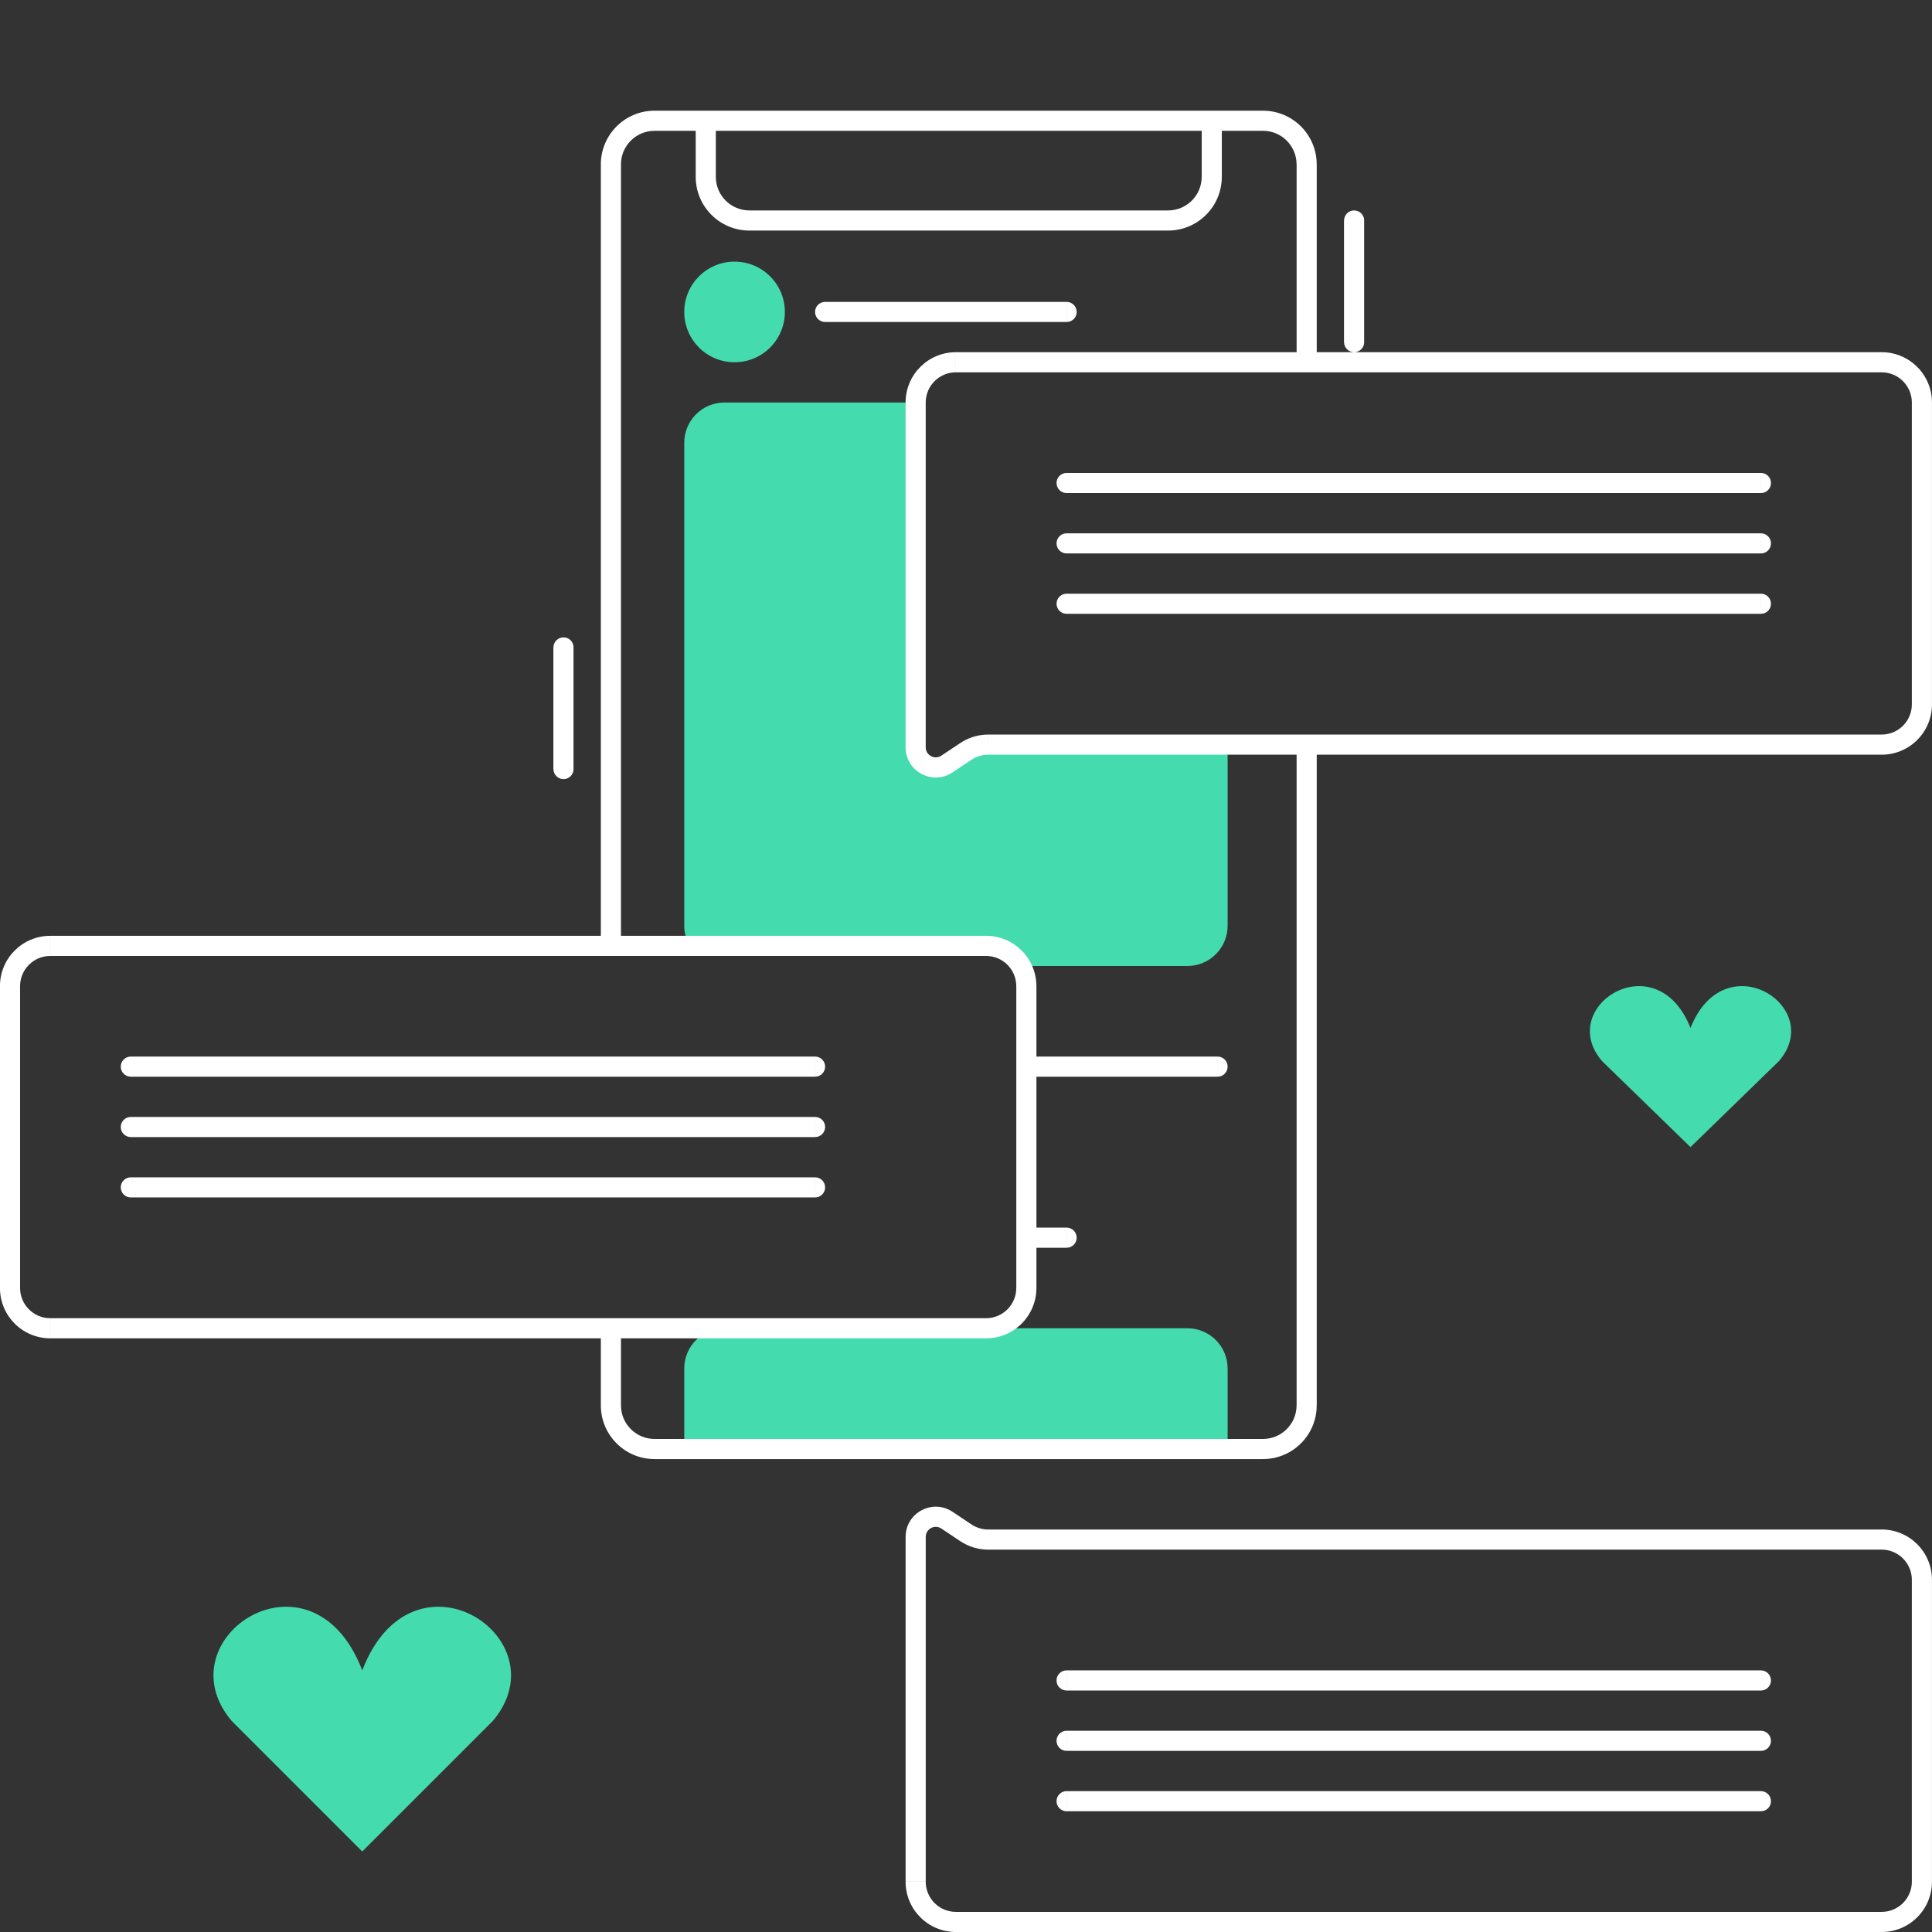
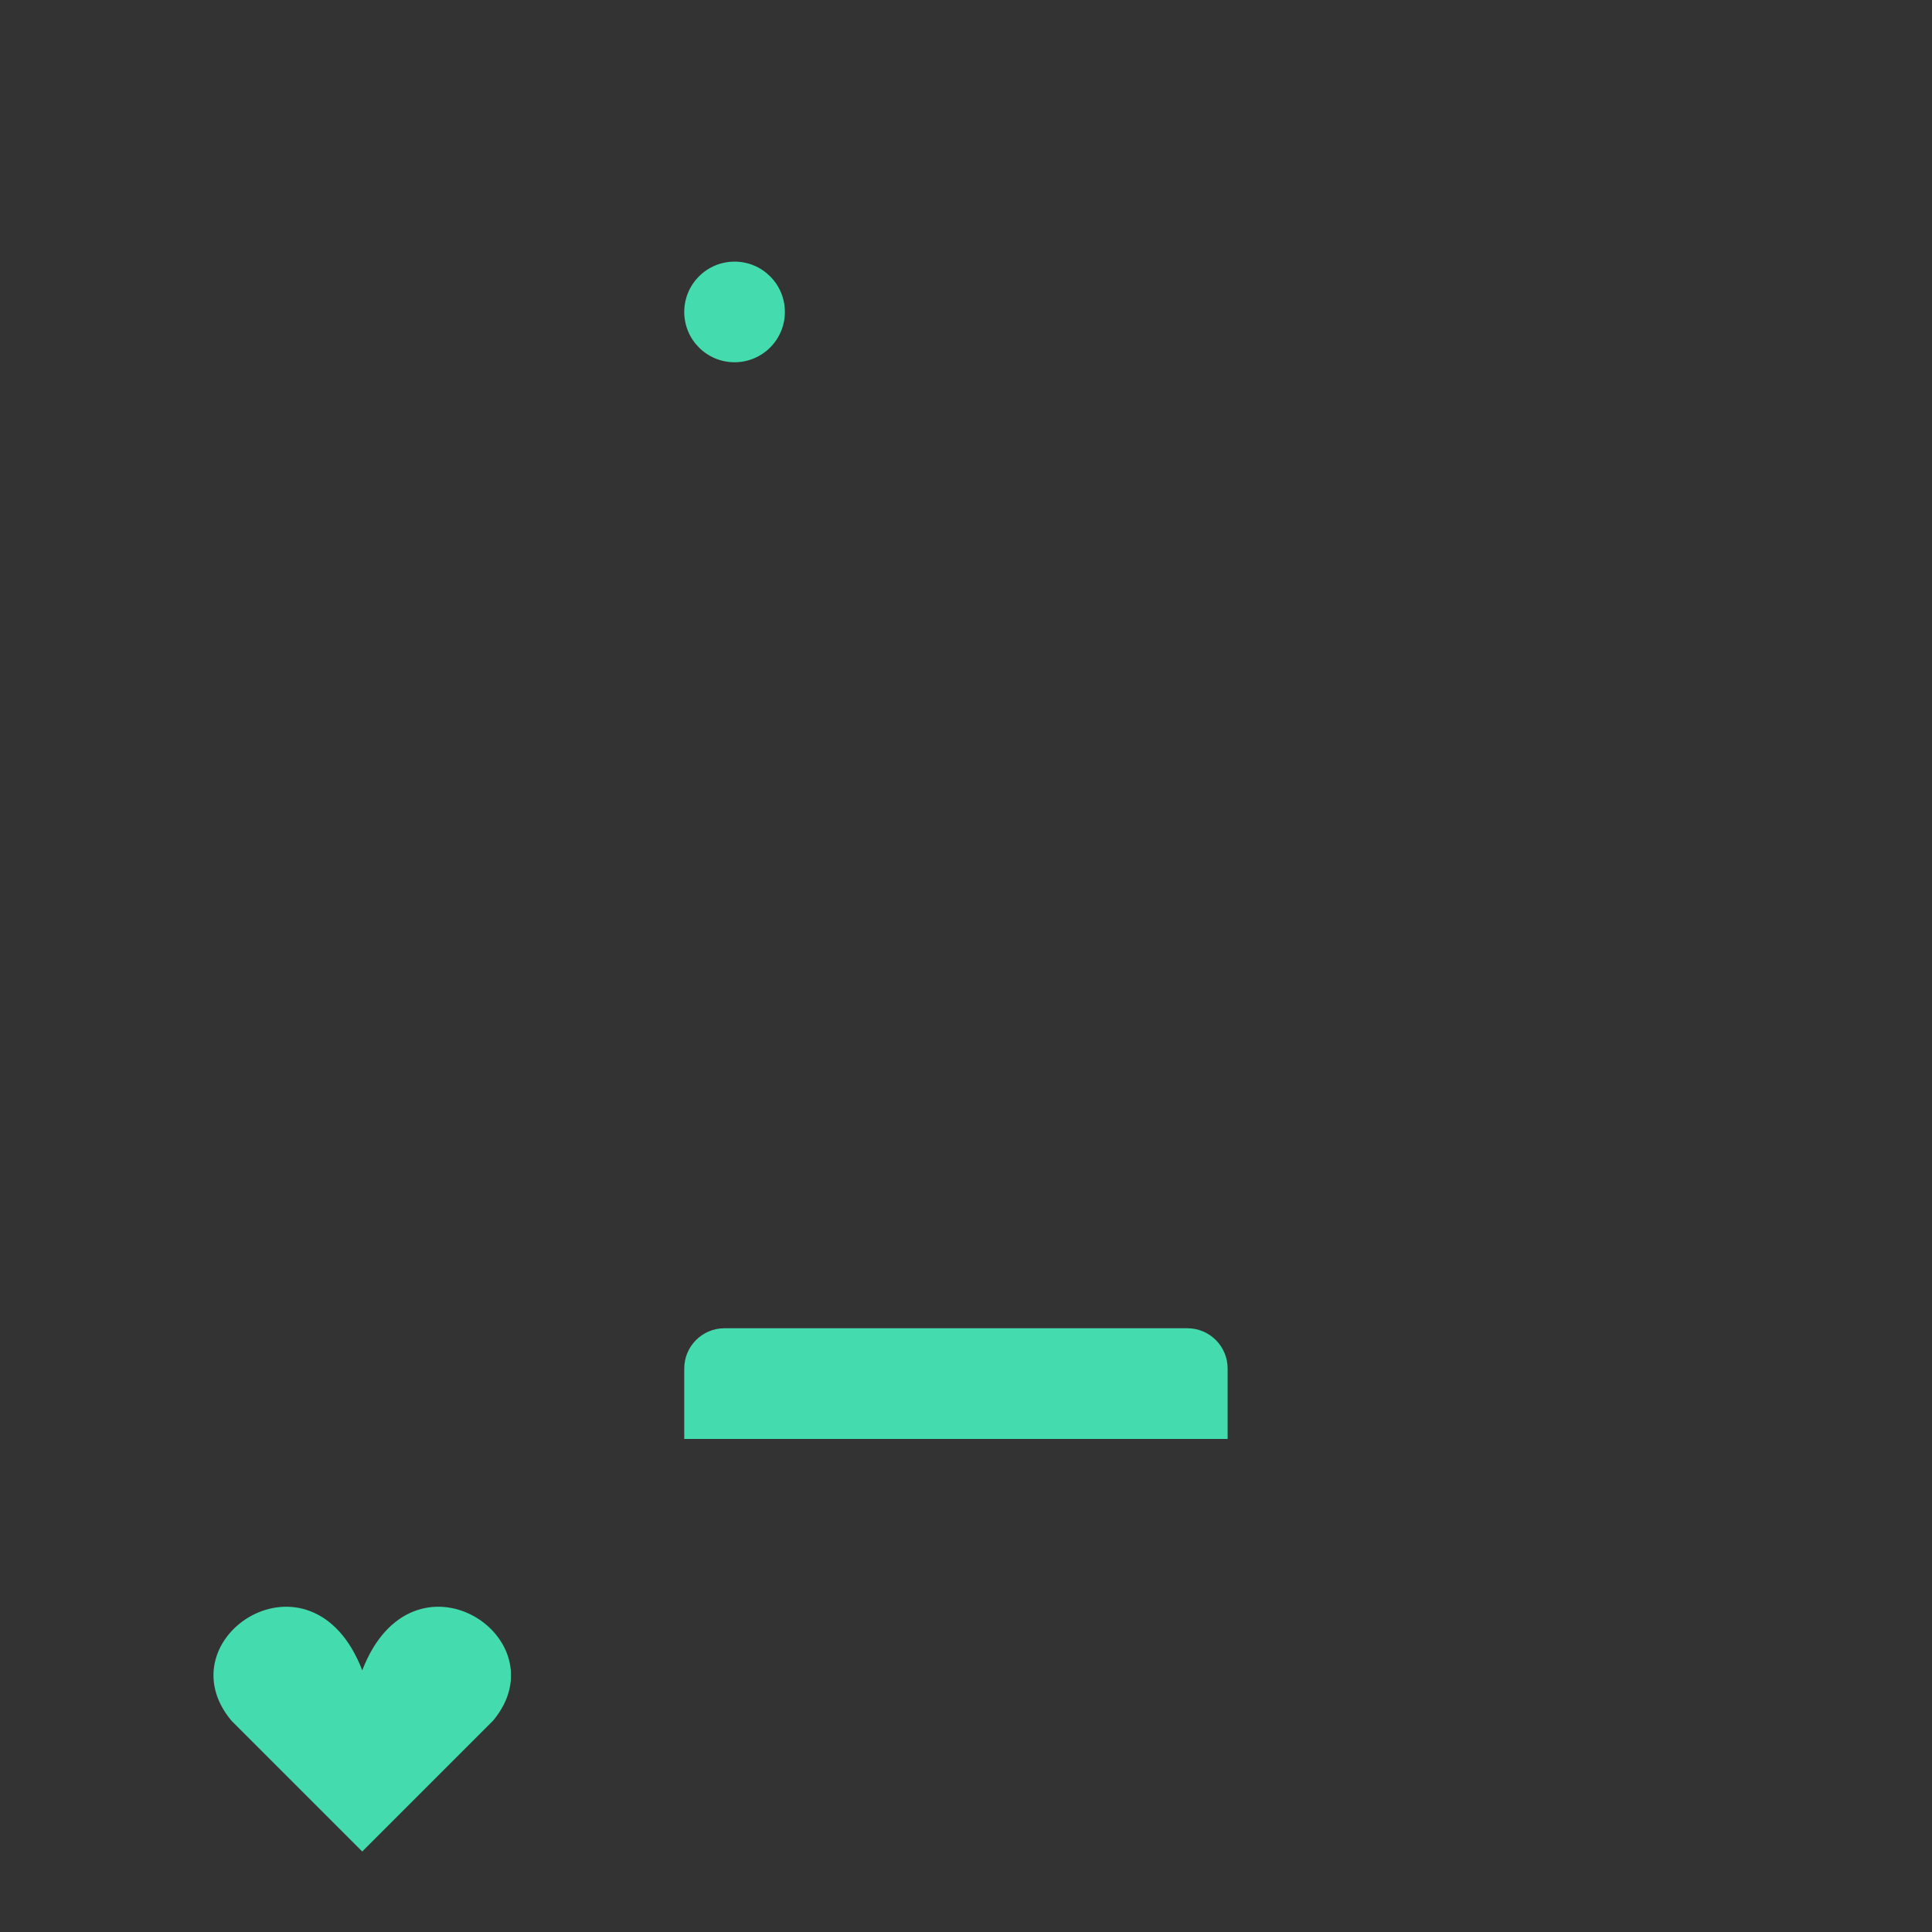
<svg xmlns="http://www.w3.org/2000/svg" fill="none" height="96" viewBox="0 0 96 96" width="96">
  <rect x="0" y="0" width="96" height="96" fill="#333333" stroke="none" />
  <g fill="#44dbae">
-     <path d="m34 46v-24c0-1.105.895-2 2-2h9.5v17l1 1 3-1h11.5v9c0 1.105-.895 2-2 2h-8.5l-1-1h-15.232c-.17-.294-.268-.636-.268-1z" />
    <path d="m34 71.5v-3.5c0-1.105.895-2 2-2h23c1.105 0 2 .895 2 2v3.5z" />
    <path d="m36.5 13c1.381 0 2.5 1.119 2.5 2.5s-1.119 2.5-2.5 2.5-2.5-1.119-2.5-2.5 1.119-2.5 2.5-2.5z" />
    <path d="m11.5 85.5 6.5 6.5 6.5-6.5c3.442-4.114-4-9-6.5-2.5-2.5-6.5-9.942-1.614-6.5 2.5z" />
-     <path d="m79.604 52.724 4.396 4.276 4.396-4.276c2.328-2.706-2.705-5.92-4.396-1.644-1.691-4.276-6.724-1.062-4.396 1.644z" />
  </g>
-   <path d="m60.5 53.5c.276 0 .5-.224.5-.5s-.224-.5-.5-.5zm-7.5 8.5c.276 0 .5-.224.5-.5s-.224-.5-.5-.5zm-12-47c-.276 0-.5.224-.5.5s.224.5.5.5zm12 1c.276 0 .5-.224.5-.5s-.224-.5-.5-.5zm-46.5 36.5c-.276 0-.5.224-.5.5s.224.5.5.5zm34 1c.276 0 .5-.224.5-.5s-.224-.5-.5-.5zm-34 2c-.276 0-.5.224-.5.5s.224.5.5.5zm34 1c.276 0 .5-.224.5-.5s-.224-.5-.5-.5zm-34 2c-.276 0-.5.224-.5.5s.224.5.5.5zm34 1c.276 0 .5-.224.5-.5s-.224-.5-.5-.5zm26.286-42.5c0 .276.224.5.5.5.276 0 .5-.224.5-.5zm1-6.044c0-.276-.224-.5-.5-.5-.276 0-.5.224-.5.5zm-40.286 27.258c0 .276.224.5.5.5s.5-.224.5-.5zm1-6.044c0-.276-.224-.5-.5-.5s-.5.224-.5.5zm17-12.17h-.5zm2.496 17.336-.277-.416zm-.942.628-.277-.416zm-1.555-.832h.5zm7.5-13.632c-.276 0-.5.224-.5.5s.224.5.5.5zm34.5 1c.276 0 .5-.224.5-.5s-.224-.5-.5-.5zm-34.5 2c-.276 0-.5.224-.5.5s.224.5.5.5zm34.5 1c.276 0 .5-.224.5-.5s-.224-.5-.5-.5zm-34.5 2c-.276 0-.5.224-.5.5s.224.5.5.5zm34.5 1c.276 0 .5-.224.5-.5s-.224-.5-.5-.5zm-42 63h-.5zm2.496-17.336.277-.416zm-.942-.628-.277.416h0zm-1.555.832h.5zm7.5 12.632c-.276 0-.5.224-.5.5s.224.5.5.5zm34.5 1c.276 0 .5-.224.5-.5s-.224-.5-.5-.5zm-34.5-4c-.276 0-.5.224-.5.5s.224.5.5.5zm34.5 1c.276 0 .5-.224.5-.5s-.224-.5-.5-.5zm-34.5-4c-.276 0-.5.224-.5.5s.224.5.5.5zm34.5 1c.276 0 .5-.224.5-.5s-.224-.5-.5-.5zm-46.5-68h12v-1h-12zm-40 33c0-.828.672-1.5 1.5-1.5v-1c-1.381 0-2.5 1.119-2.5 2.5zm48-1.5c.828 0 1.5.672 1.5 1.5h1c0-1.381-1.119-2.5-2.5-2.5zm1.5 16.5c0 .828-.672 1.5-1.5 1.5v1c1.381 0 2.5-1.119 2.5-2.5zm-48 1.5c-.828 0-1.5-.672-1.5-1.5h-1c0 1.381 1.119 2.5 2.5 2.5zm-1.5-1.5v-15h-1v15zm5.5-10.5h34v-1h-34zm0 3h34v-1h-34zm0 3h34v-1h-34zm26.026 13h30.233v-1h-30.233zm2.545-67h-2.545v1h2.545zm-.5.5v2.787h1v-2.787zm2.669 5.456h20.804v-1h-20.804zm25.519-5.956h-2.545v1h2.545zm-2.545 0h-25.143v1h25.143zm.5 3.287v-2.787h-1v2.787zm7.071 8.213v-6.044h-1v6.044zm-39.286 21.214v-6.044h-1v6.044zm29.545-26.758c1.474 0 2.669-1.195 2.669-2.669h-1c0 .922-.747 1.669-1.669 1.669zm7.384-3.287c0-1.474-1.195-2.669-2.669-2.669v1c.922 0 1.669.747 1.669 1.669zm-2.669 64.331c1.474 0 2.669-1.195 2.669-2.669h-1c0 .922-.747 1.669-1.669 1.669zm-32.902-2.669c0 1.474 1.195 2.669 2.669 2.669v-1c-.922 0-1.669-.747-1.669-1.669zm4.714-61.044c0 1.474 1.195 2.669 2.669 2.669v-1c-.922 0-1.669-.747-1.669-1.669zm-3.714-.618c0-.922.747-1.669 1.669-1.669v-1c-1.474 0-2.669 1.195-2.669 2.669zm15.143 11.831c0-.828.672-1.5 1.5-1.5v-1c-1.381 0-2.5 1.119-2.5 2.5zm47.5-1.5c.828 0 1.5.672 1.5 1.5h1c0-1.381-1.119-2.5-2.5-2.5zm1.5 1.5v15h1v-15zm0 15c0 .828-.672 1.5-1.5 1.5v1c1.381 0 2.5-1.119 2.5-2.5zm-45.894 1.5c-.494 0-.976.146-1.387.42l.555.832c.246-.164.536-.252.832-.252zm-1.387.42-.942.628.555.832.941-.628zm-.942.628c-.332.222-.777-.017-.777-.416h-1c0 1.198 1.335 1.913 2.332 1.248zm-.777-.416v-17.131h-1v17.131zm7-12.632h34.5v-1h-34.5zm0 3h34.5v-1h-34.5zm0 3h34.5v-1h-34.5zm-8 63c0 1.381 1.119 2.5 2.5 2.5v-1c-.828 0-1.5-.672-1.5-1.5zm2.5 2.5h46v-1h-46zm46 0c1.381 0 2.5-1.119 2.5-2.5h-1c0 .828-.672 1.5-1.5 1.5zm2.5-2.5v-15h-1v15zm0-15c0-1.381-1.119-2.5-2.5-2.5v1c.828 0 1.5.672 1.5 1.5zm-2.5-2.5h-44.394v1h44.394zm-44.394 0c-.296 0-.586-.088-.832-.252l-.555.832c.411.274.893.42 1.387.42zm-.832-.252-.942-.628-.555.832.941.628zm-.941-.628c-.997-.664-2.332.05-2.332 1.248h1c0-.399.445-.637.777-.416zm-2.332 1.248v17.131h1v-17.131zm8 13.632h34.5v-1h-34.5zm0-3h34.5v-1h-34.5zm0-3h34.5v-1h-34.5zm-23.143-75.831v38.831h1v-38.831zm-27.357 39.331h27.857v-1h-27.857zm27.857 0h18.643v-1h-18.643zm-.5 18.5v3.831h1v-3.831zm19.143-.5h-18.643v1h18.643zm-18.643 0h-27.857v1h27.857zm20.143-4v2.5h1v-2.5zm.5.5h2v-1h-2zm-.5-9v8.5h1v-8.5zm.5.5h9.5v-1h-9.5zm-.5-4.5v2h1v-2zm0 2v2h1v-2zm-3-32.5h17.429v-1h-17.429zm17.429 0h28.571v-1h-28.571zm.5-.5v-9.831h-1v9.831zm0 51.831v-32.831h-1v32.831zm28.071-33.331h-28.571v1h28.571zm-28.571 0h-15.823v1h15.823z" fill="#fff" />
</svg>